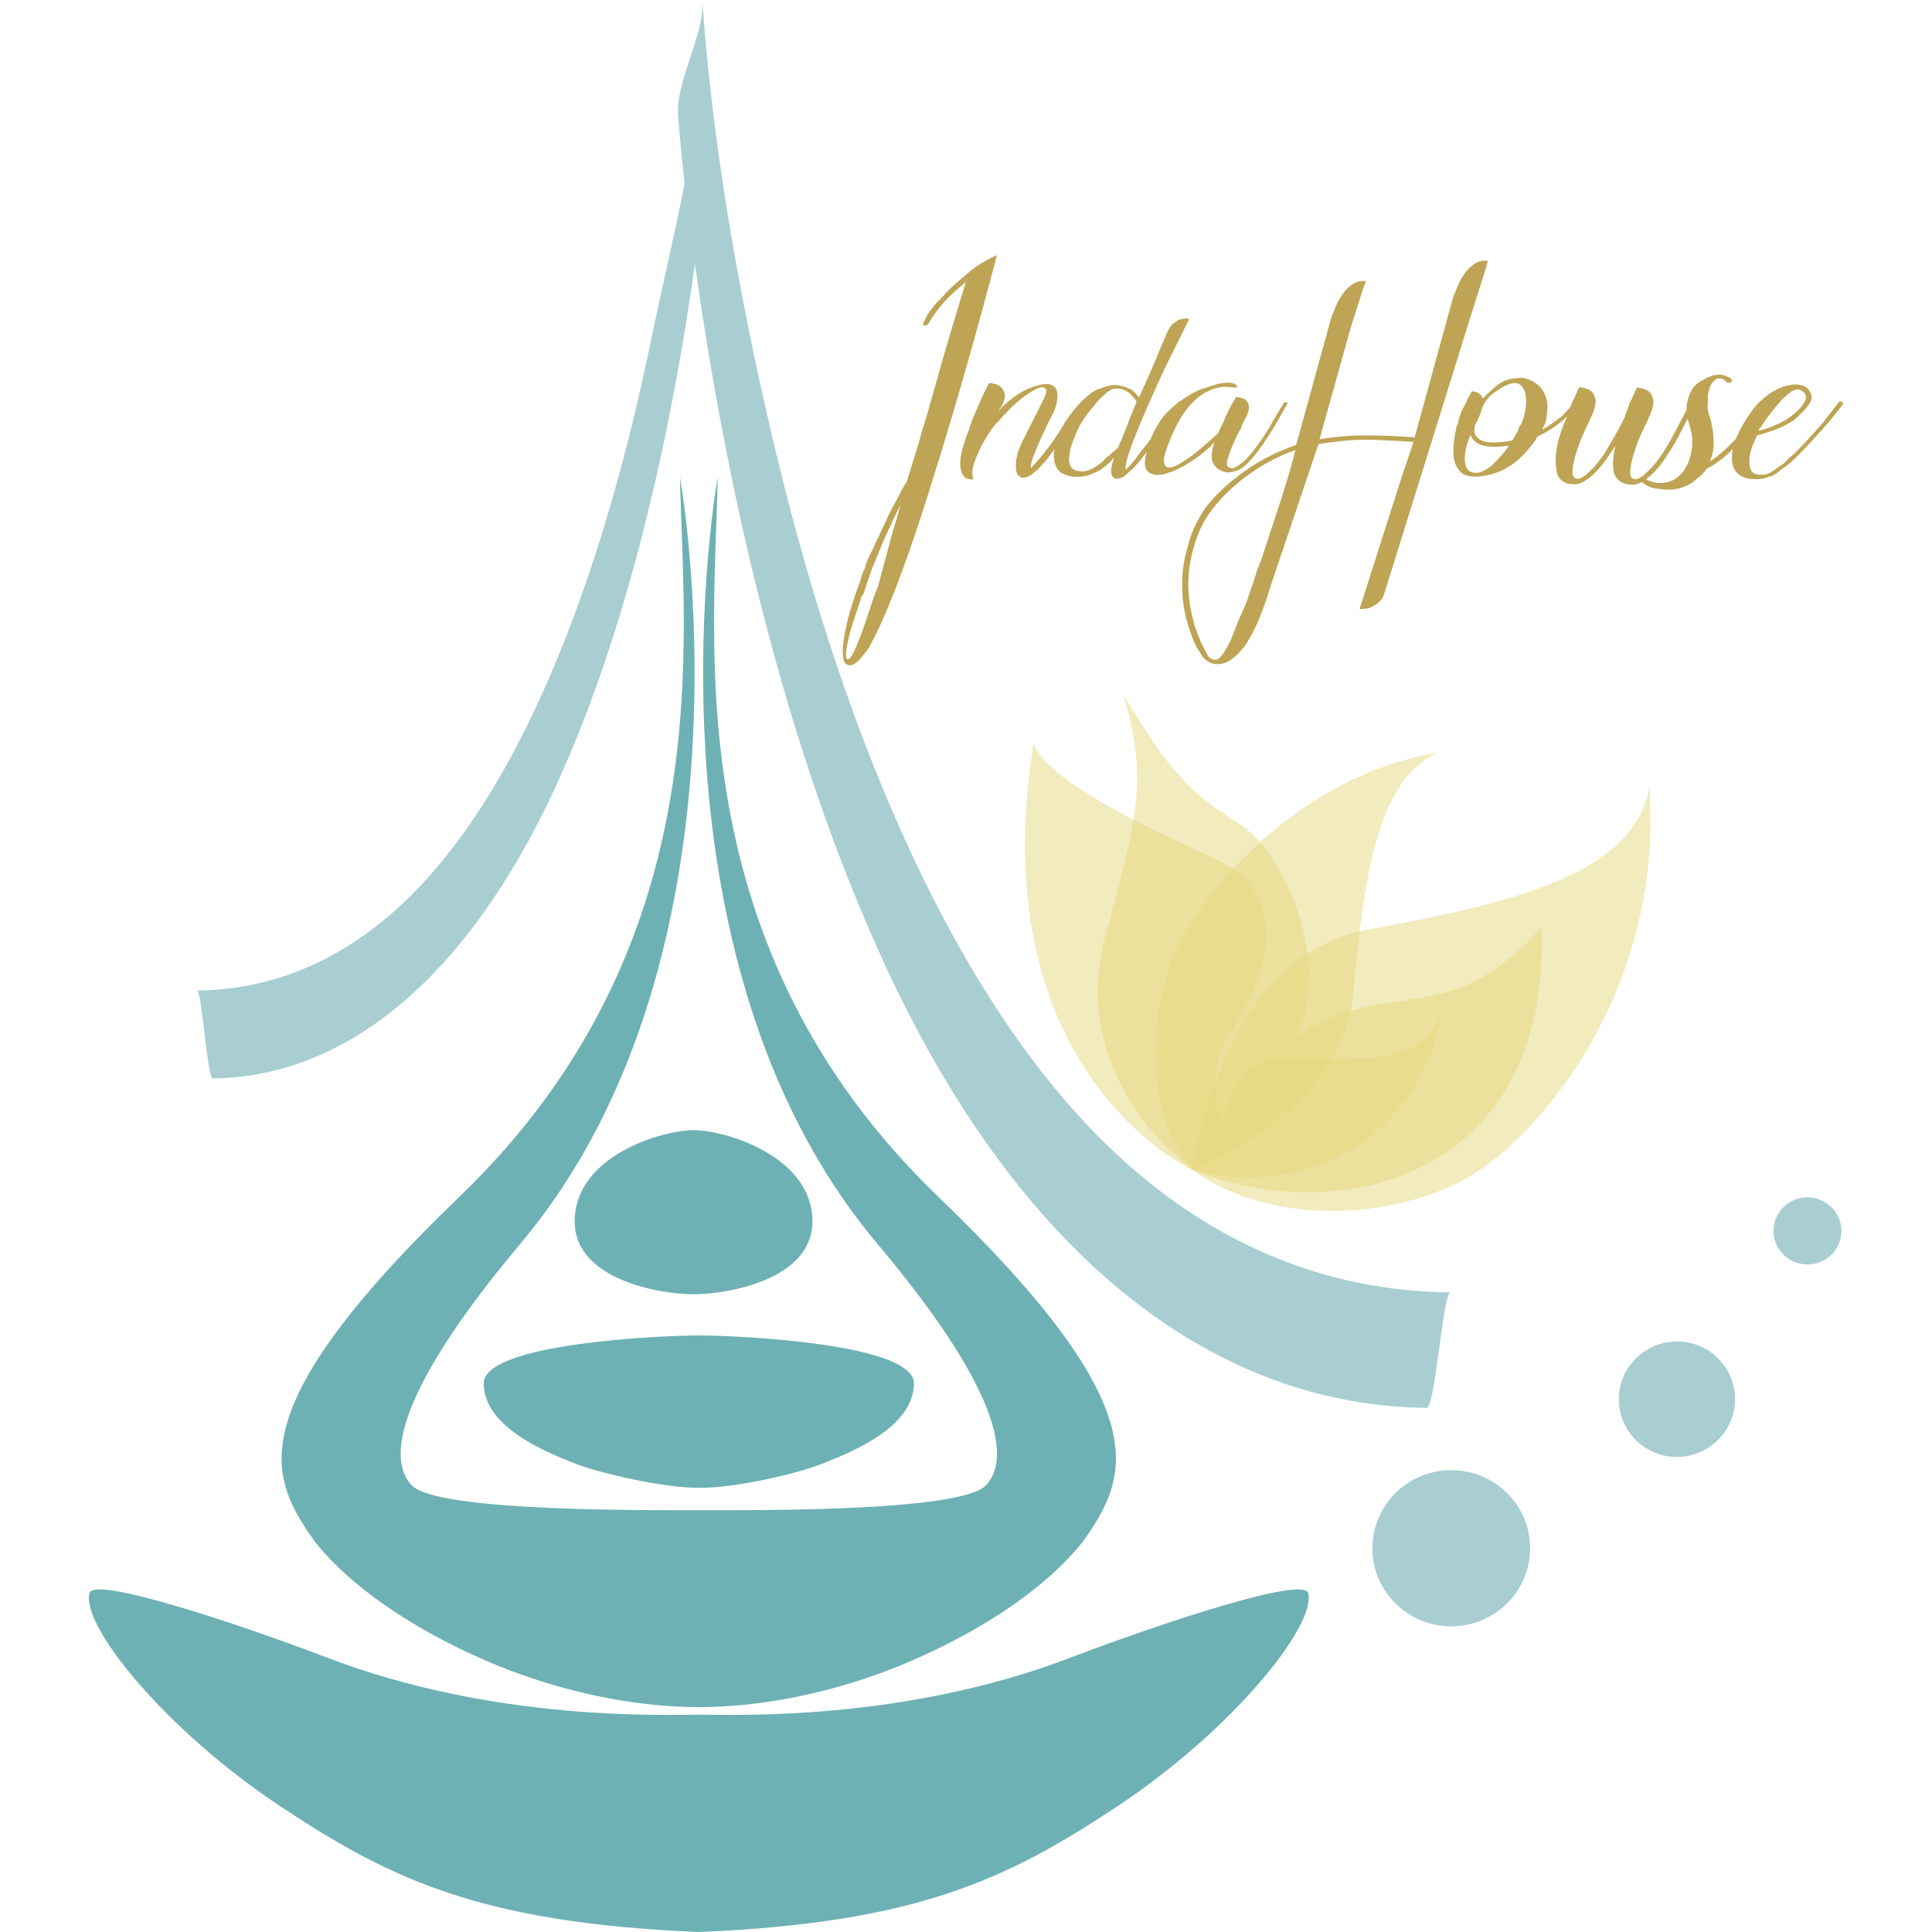
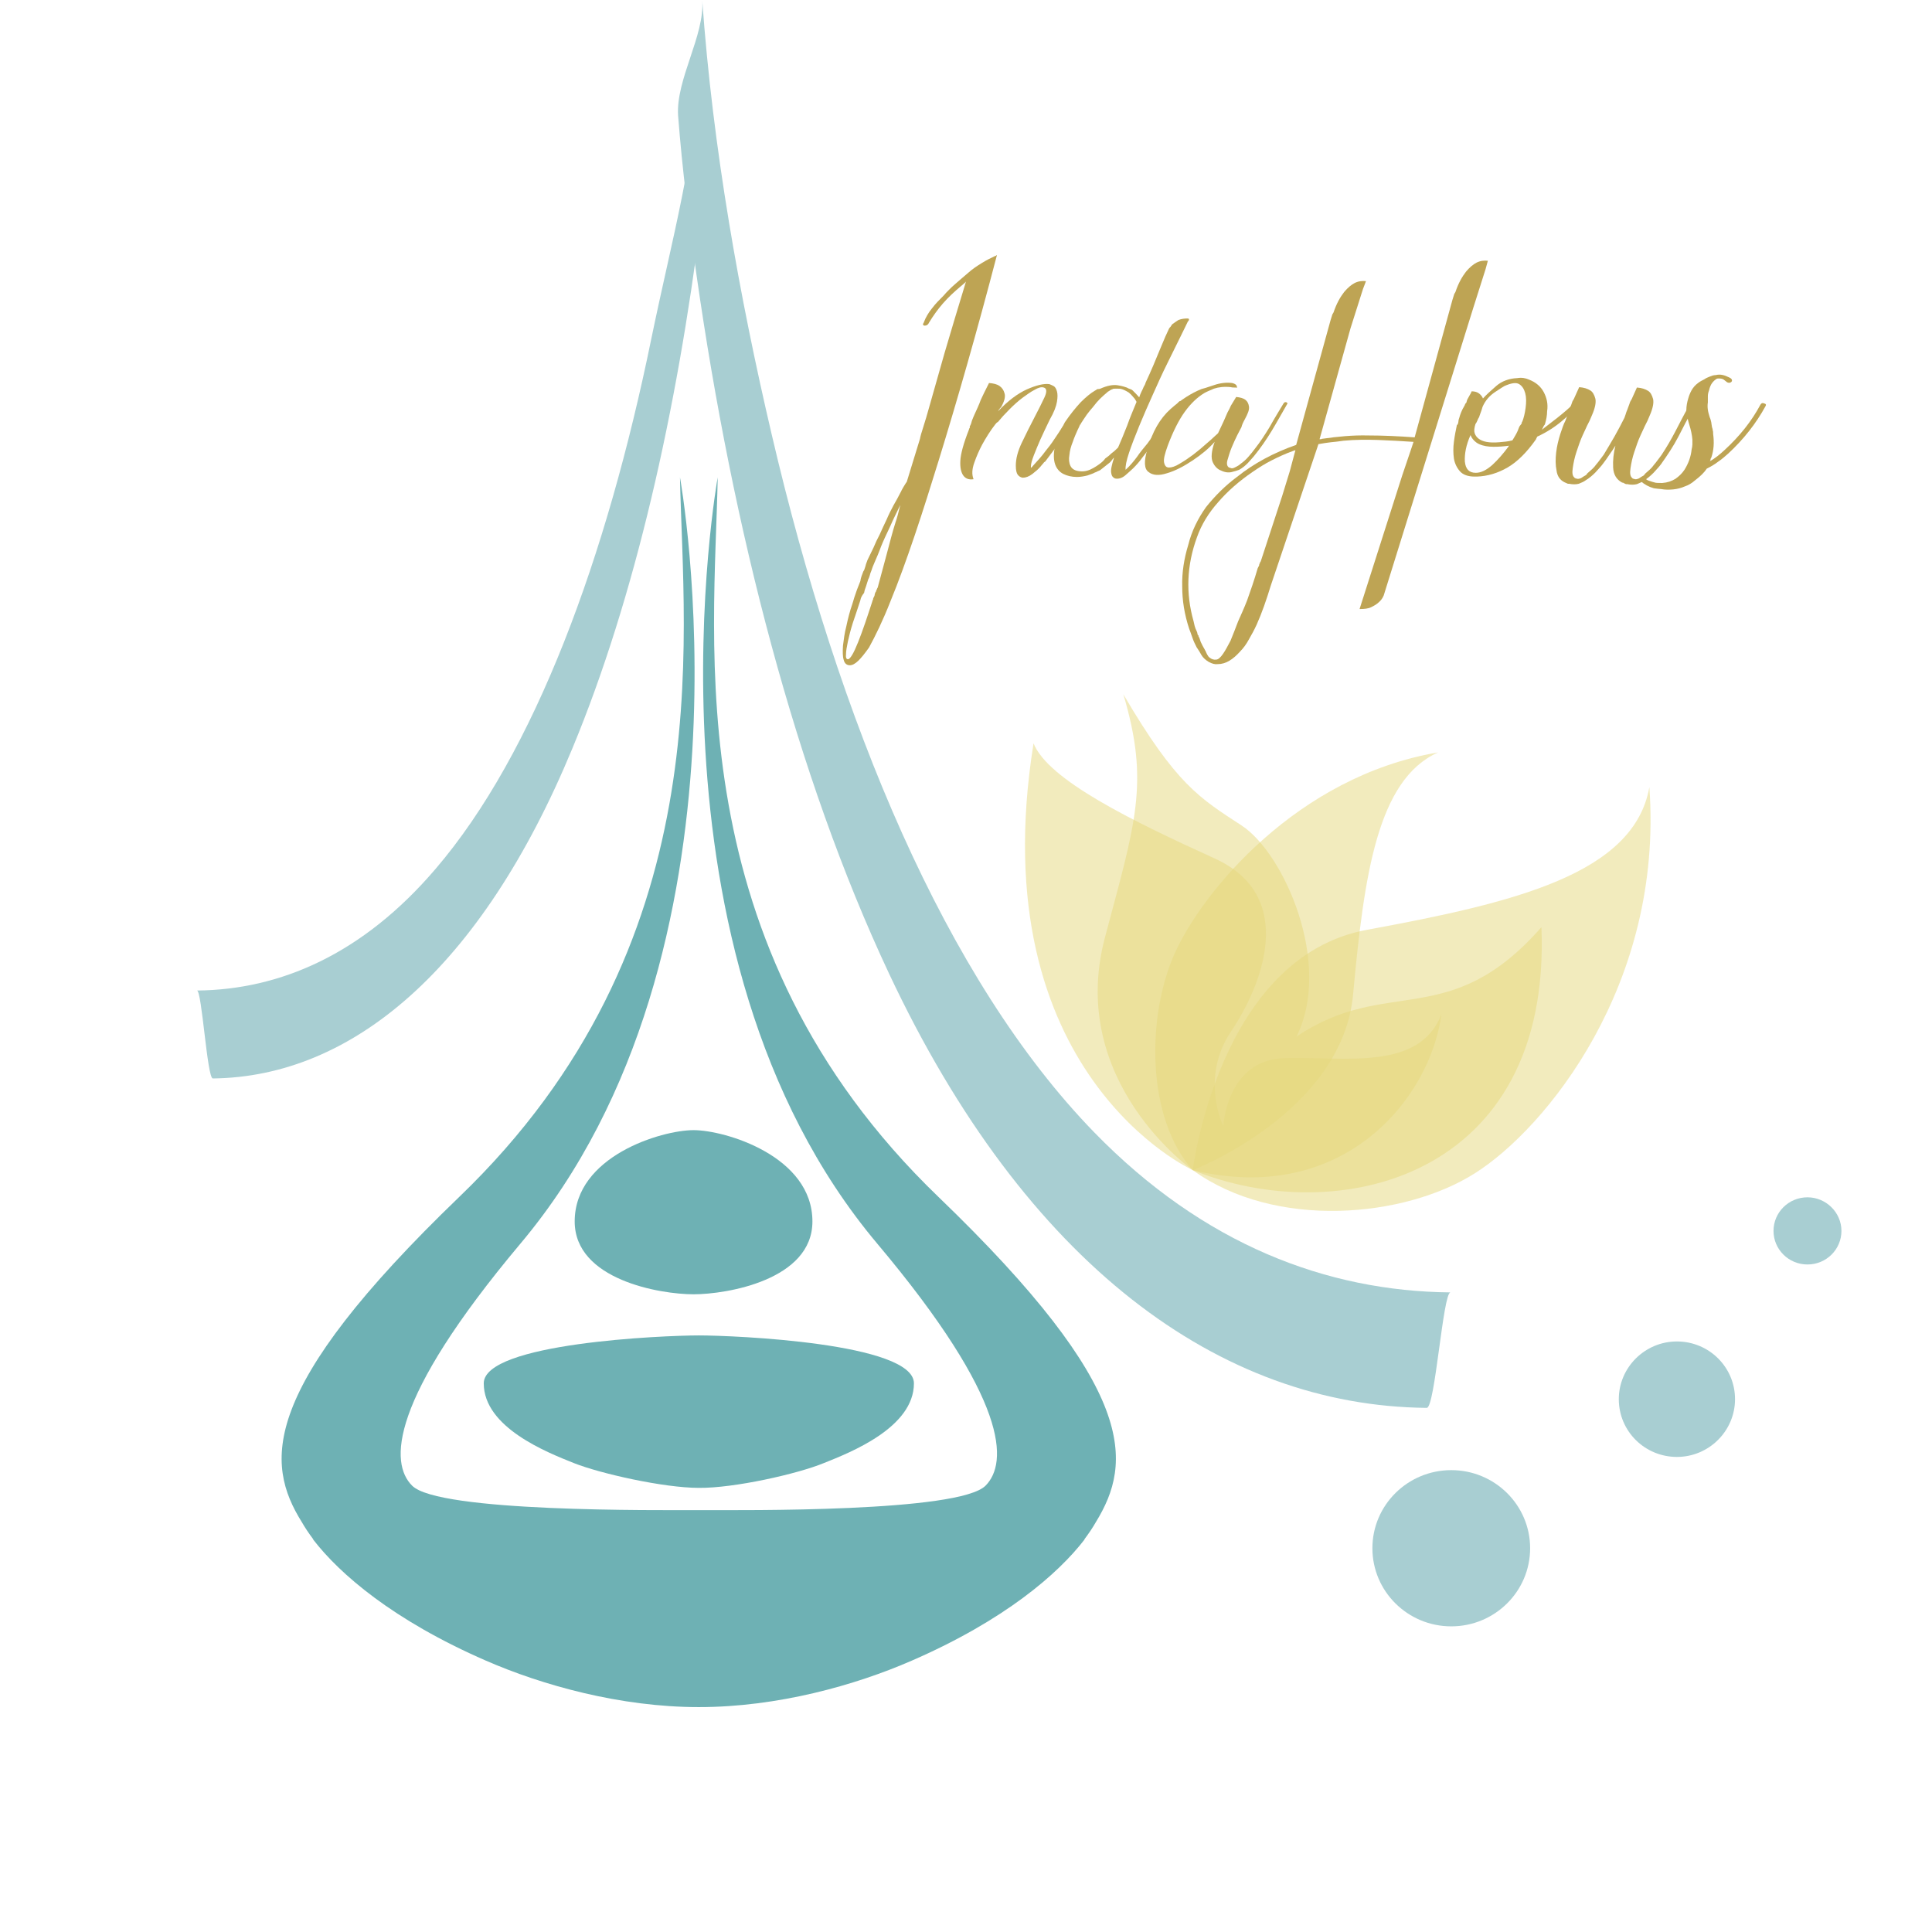
<svg xmlns="http://www.w3.org/2000/svg" version="1.1" id="Capa_1" x="0px" y="0px" viewBox="0 0 512 512" style="enable-background:new 0 0 512 512;" xml:space="preserve">
  <style type="text/css">
	.st0{fill:#A8CED2;}
	.st1{fill:#6EB1B4;}
	.st2{opacity:0.5;fill:#E6D97C;}
	.st3{opacity:0.87;}
	.st4{fill:#B4973B;}
</style>
  <g>
    <g>
      <g>
        <path class="st0" d="M186.1,12.3c-1.9,29.9-7.8,49.9-13.5,77.5c-11.8,57.7-30.8,109.7-57.2,140.5c-19.3,22.6-41.2,32-63.2,32.2     c1.3,0,2.7,23.3,4.2,23.3c36.7-0.4,71-28.8,95.3-87.5c16.6-40,27.7-89.5,34.1-140.5c1.3-10.6,1.4-21.4,2.1-32.2     c0.5-7.3-2.3-8.7-1.9-15.8V12.3z" />
        <path class="st0" d="M186.1,0c2.8,39.4,9.9,78.8,18.4,115.1c17.7,75.9,46,144.4,85.5,185c28.9,29.7,61.6,42.1,94.4,42.4     c-2,0-4.1,30.7-6.3,30.6c-54.8-0.5-106.2-37.9-142.5-115.1c-24.7-52.6-41.4-117.8-51-185c-2-13.9-3.8-28.1-4.9-42.4     C179.1,21,186.8,9.4,186.1,0L186.1,0z" />
      </g>
      <g>
        <path class="st1" d="M183.8,299.5c-8.5,0-31.5,6.9-31.5,24.2c0,15.5,22.7,19.3,31.5,19.3c8.8,0,31.5-3.8,31.5-19.3     C215.3,306.4,192.2,299.5,183.8,299.5z" />
        <path class="st1" d="M185.2,394.3c-9.3,0-26.2-3.8-33.2-6.6c-7-2.8-23.8-9.4-23.8-21.1c0-10.7,47.7-12.7,57-12.7v0     c9.3,0,57,2,57,12.7c0,11.7-16.8,18.3-23.8,21.1C211.4,390.6,194.5,394.4,185.2,394.3L185.2,394.3z" />
-         <path class="st1" d="M185.2,512c-57.8-2.4-81.8-14-110.9-33.3c-30.7-20.4-52.8-47.9-50.6-56.5c1.1-4.6,38.9,7.9,63.3,17.2     c44.3,16.9,89,15,98.2,15c9.3,0,53.9,1.9,98.2-15c24.4-9.3,62.2-21.8,63.3-17.2c2.1,8.6-20,36.2-50.6,56.5     C267,498,243,509.6,185.2,512z" />
        <path class="st1" d="M185.2,452.4L185.2,452.4c-20.8,0-41.5-5.8-56.4-12.3c-24.6-10.7-38.8-23-45.8-32.1l0,0c0,0,0,0,0-0.1     c-1.2-1.6-2.2-3.1-3-4.5c-9.8-15.7-11.4-35.1,41.7-86.2c69.5-66.8,59.4-146.7,58.5-190.7c0,0,22.8,125.7-42.3,203.1     c-35,41.7-34.6,58.2-28.7,64.1c6.9,7.1,65,6.5,76.5,6.5c11.5,0,68.5,0.6,75.5-6.5c5.9-6,6.3-22.5-28.7-64.1     c-65.1-77.4-42.3-203.1-42.3-203.1c-0.8,43.9-11,123.8,58.5,190.7c53.1,51.1,51.4,70.4,41.7,86.2c-0.8,1.4-1.8,2.9-3,4.5     c0,0,0,0,0,0.1h0c-7,9.1-21.2,21.4-45.8,32.1C226.7,446.6,206.1,452.4,185.2,452.4L185.2,452.4z" />
      </g>
      <g id="Element_36_">
        <g id="flower_36_">
          <g>
            <path class="st2" d="M316.1,310.1c0,0-33.4-23.4-23.3-61.6c8.1-30.5,11.9-40.9,4.9-64.5c14,23.9,20.2,27.5,31.4,34.8       c11.2,7.4,24.1,36.5,14.5,55.9c24-16.2,40.5-1.2,64.9-29C411.2,312.3,354.5,325.7,316.1,310.1z" />
            <path class="st2" d="M316.1,310.1c0,0,39.7-15.3,42.5-46.7c2.9-31.4,6.4-56.8,22.5-64c-37.3,6.3-62.6,37-69.9,53.5       C303.9,269.4,303.7,296.2,316.1,310.1z" />
            <path class="st2" d="M316.1,310.1c0,0-56.3-25.4-42.2-113.1c3.9,9.7,26,20.5,48,30.5c22,10,12.6,33.6,4.3,45.9       c-8.3,12.4-2,25.1-2,25.1s0.8-17.8,16.5-18.1c15.7-0.4,35.4,3.5,41.3-11.6C379,291.2,355.9,319.7,316.1,310.1z" />
          </g>
          <path class="st2" d="M316.1,310.1c0,0,6.9-56.5,46.2-63.7c39.2-7.2,70.7-14.8,74.8-37.8c3.8,52.3-27.5,90.5-46.2,102.3      C372.2,322.8,337.9,325.9,316.1,310.1z" />
        </g>
      </g>
      <g>
        <ellipse class="st0" cx="384.6" cy="410.3" rx="20.9" ry="20.7" />
        <path class="st0" d="M459.8,370.8c0,8.4-6.9,15.3-15.4,15.3s-15.4-6.8-15.4-15.3c0-8.4,6.9-15.3,15.4-15.3     S459.8,362.3,459.8,370.8z" />
        <path class="st0" d="M488,326.2c0,4.9-4,8.9-9,8.9c-5,0-9-4-9-8.9c0-4.9,4-8.9,9-8.9C483.9,317.3,488,321.3,488,326.2z" />
      </g>
    </g>
    <g>
      <g class="st3">
        <path class="st4" d="M286.3,107c0.2-0.3,0.5-0.4,0.9-0.2c0.4,0.2,0.5,0.5,0.3,0.8c-0.8,1.3-1.7,2.5-2.6,3.7     c-0.9,1.2-1.8,2.4-2.6,3.7c-0.8,1.3-1.7,2.5-2.6,3.7c-0.9,1.2-1.8,2.4-2.7,3.6l-0.3,0.2c-0.2,0.3-0.4,0.5-0.5,0.6     c-0.2,0.2-0.3,0.4-0.5,0.6c-0.5,0.6-1.2,1.2-2.1,1.9c-0.9,0.7-1.8,1-2.6,1c-0.5-0.1-0.9-0.3-1.3-0.8c-0.3-0.4-0.5-1.2-0.5-2.4     c0-1.8,0.5-3.8,1.6-6.1c1.1-2.3,2.2-4.5,3.3-6.6c1.1-2.1,2-3.9,2.7-5.4c0.7-1.5,0.6-2.4-0.2-2.6c-0.6-0.2-1.4,0-2.4,0.6     c-1,0.5-2.1,1.3-3.2,2.1c-1.2,0.9-2.3,1.9-3.5,3.1c-1.2,1.2-2.2,2.3-3.1,3.4c-0.1,0-0.2,0-0.2,0.1c-0.1,0.1-0.2,0.1-0.2,0.2     c0,0-0.1,0.1-0.2,0.2c-1.4,1.8-2.5,3.6-3.5,5.4c-0.8,1.5-1.5,3.1-2.1,4.8c-0.6,1.7-0.7,3.1-0.2,4.4c-1.3,0.2-2.2-0.2-2.8-1.1     c-0.5-0.8-0.8-2-0.7-3.8c0.1-1.8,0.8-4.5,2.3-8.3c0-0.2,0.1-0.3,0.2-0.4v-0.4c0.2-0.3,0.3-0.6,0.4-0.9c0.1-0.3,0.1-0.5,0.2-0.7     c0.5-1.3,1-2.3,1.4-3.2c0.4-0.9,0.7-1.6,0.9-2.2c0.4-0.8,0.7-1.5,0.9-1.9l1.3-2.6c1.2,0.1,2.1,0.3,2.8,0.8     c0.6,0.4,1.1,1.1,1.3,1.9c0.3,0.9,0,2.1-0.9,3.7c-0.1,0.1-0.2,0.2-0.2,0.2c-0.1,0.1-0.2,0.2-0.2,0.3c-0.1,0.1-0.2,0.2-0.2,0.2     c0,0.1-0.1,0.2-0.2,0.4c2.6-2.8,5.2-4.7,7.6-5.8c2.5-1.1,4.5-1.6,6-1.4c0.3,0.1,0.7,0.3,1.1,0.5c0.4,0.2,0.7,0.7,0.9,1.4     c0.2,0.7,0.2,1.6,0,2.8c-0.2,1.2-0.8,2.8-1.9,4.7c-0.9,1.9-1.8,3.7-2.5,5.3c-0.6,1.4-1.2,2.8-1.7,4.1c-0.5,1.3-0.8,2.3-0.8,3v0.4     c0.2-0.2,0.4-0.3,0.5-0.5c0.6-0.7,1.2-1.3,1.8-2c0.6-0.7,1.1-1.3,1.6-2c0.8-1,1.6-2,2.3-3.1c0.7-1,1.4-2.1,2.1-3.2     C283.5,111,284.9,109,286.3,107z" />
        <path class="st4" d="M314.7,84.4c0.4,0,0.5,0.2,0.3,0.6l-0.2,0.2c-0.4,0.8-1.1,2.3-2.1,4.3c-1,2-2.1,4.3-3.4,6.9     c-1.3,2.6-2.5,5.3-3.8,8.2c-1.3,2.9-2.5,5.6-3.6,8.3c-1.1,2.7-2,5-2.7,7.1c-0.7,2.1-1,3.6-0.9,4.5c1.2-1.1,2.1-2.2,3-3.4     c0.8-1.2,1.8-2.4,2.8-3.6c1.4-1.9,2.7-3.8,4-5.5c1.3-1.8,2.7-3.5,4.2-5.4c0.2-0.3,0.5-0.4,0.9-0.2c0.4,0.2,0.4,0.4,0.2,0.8     c-1.5,1.9-2.9,3.8-4.3,5.6c-1.4,1.8-2.8,3.6-4.2,5.6c-0.7,1-1.5,2-2.2,2.9c-0.7,1-1.5,1.9-2.4,2.8c-0.4,0.4-1.1,1-2,1.8     c-0.9,0.8-1.9,1.1-2.8,0.9c-0.5-0.2-0.9-0.6-1-1.4c-0.2-0.8,0.1-2.1,0.7-4v-0.1c-0.2,0.2-0.4,0.4-0.5,0.6     c-0.2,0.2-0.3,0.4-0.5,0.6l-2.4,1.9c-0.2,0.2-0.4,0.3-0.7,0.4c-0.3,0.1-0.5,0.3-0.9,0.4c-0.5,0.3-1.2,0.5-2,0.8     c-0.8,0.2-1.8,0.4-2.8,0.4c-1.4,0-2.6-0.3-3.6-0.8c-1-0.5-1.8-1.4-2.2-2.6c-0.4-1.2-0.4-2.7-0.1-4.5c0.4-1.8,1.3-4,2.7-6.6     c1.5-2.2,2.9-3.9,4.2-5.3c1.3-1.3,2.6-2.4,3.8-3.1l0.2-0.1c0.2-0.2,0.4-0.3,0.6-0.3c0.2,0,0.4,0,0.6-0.1c1.8-0.8,3.3-1.1,4.6-0.9     c1.3,0.2,2.1,0.5,2.4,0.6c0.3,0.2,0.6,0.3,0.9,0.4c0.3,0.1,0.5,0.2,0.7,0.4c0.6,0.6,1.2,1.2,1.7,1.8c0.2-0.6,0.4-1.1,0.6-1.5     c0.2-0.4,0.4-0.8,0.6-1.3c0.2-0.3,0.4-0.7,0.5-1.1c1.5-3.2,2.7-6.1,3.8-8.8c1.1-2.7,1.9-4.5,2.4-5.5c0.1-0.2,0.2-0.3,0.3-0.4     c0.1-0.1,0.2-0.2,0.3-0.4c0.1-0.2,0.2-0.3,0.3-0.4c0.4-0.3,1-0.7,1.6-1.1C313.1,84.5,313.9,84.4,314.7,84.4z M296.3,118.6     c0.7-1.6,1.5-3.5,2.4-5.8c0.8-2.3,1.7-4.3,2.5-6.3c-0.2-0.4-0.5-0.9-0.9-1.3c-0.4-0.5-0.8-0.9-1.2-1.2c-0.8-0.5-1.5-0.8-1.9-0.9     c-0.3-0.1-0.7-0.1-1.3-0.1h-0.2c-0.4,0-0.7,0-0.8,0.1l-0.5,0.2l-0.3,0.2c-0.1,0.1-0.2,0.1-0.3,0.2c-0.1,0-0.2,0.1-0.3,0.2     c-0.7,0.6-1.4,1.2-2,1.8c-0.6,0.6-1.2,1.3-1.8,2.1c-0.6,0.7-1.2,1.4-1.7,2.1c-0.5,0.7-1,1.5-1.6,2.4v0.1c0,0.1,0,0.1-0.1,0.1     c-0.1,0-0.1,0-0.1,0.1c-0.2,0.5-0.4,0.9-0.6,1.3c-0.4,0.9-0.9,2-1.3,3.2c-0.5,1.2-0.8,2.4-0.9,3.5c-0.2,1.1-0.1,2.1,0.3,2.9     c0.4,0.8,1.2,1.3,2.6,1.4c1.2,0.1,2.3-0.2,3.5-0.9c1.2-0.7,2-1.3,2.5-1.8c0.2-0.2,0.4-0.4,0.6-0.7c0.6-0.4,1.2-0.9,1.7-1.4     C295.3,119.6,295.8,119.1,296.3,118.6z" />
        <path class="st4" d="M340.1,107c0.2-0.4,0.5-0.5,0.8-0.4c0.3,0.2,0.4,0.3,0.2,0.5c-1.4,2.4-2.7,4.8-4.1,7.1     c-1.4,2.3-2.9,4.5-4.7,6.7c-0.4,0.5-1,1.1-1.6,1.8c-0.7,0.7-1.4,1.3-2.3,1.8c-0.5,0.2-1.2,0.4-2,0.6c-0.8,0.2-1.8,0.1-2.8-0.4     c-0.9-0.3-1.7-1.1-2.2-2.2c-0.5-1.1-0.4-2.9,0.5-5.4c-1.5,1.7-3.4,3.3-5.8,4.9c-2.4,1.6-4.7,2.8-6.8,3.4     c-2.1,0.7-3.8,0.6-4.9-0.3c-1.2-0.8-1.3-2.9-0.3-6.1c1.3-4.6,3.3-8.1,6.1-10.6c2.8-2.5,5.5-4.2,8.2-5.3c0.4-0.1,1.5-0.4,3.2-1     c1.7-0.6,3.4-0.8,4.9-0.6c0.9,0.2,1.4,0.6,1.3,1.3c-0.1-0.1-0.3-0.1-0.5-0.1c-0.4,0-0.8,0-1.1-0.1c-1.8-0.2-3.3,0-4.5,0.4     c-1.2,0.5-2.1,0.9-2.6,1.2c-1.8,1.1-3.5,2.7-5.1,4.9c-1.6,2.2-3.1,5.2-4.5,8.9c-0.8,2.2-1.2,3.7-1,4.6c0.2,0.9,0.6,1.3,1.3,1.3     c0.7,0,1.7-0.3,2.8-1c1.2-0.7,2.4-1.5,3.6-2.4c1.3-1,2.5-2,3.6-3c1.2-1,2.1-1.9,3-2.7c0.6-1.3,1.1-2.3,1.5-3.2     c0.4-0.9,0.7-1.6,1-2.3c0.4-0.7,0.7-1.3,0.9-1.8l1.4-2.3c1,0.1,1.9,0.3,2.5,0.8c0.5,0.4,0.8,1,0.9,1.8c0.1,0.8-0.3,1.8-1.1,3.3     c-0.5,0.9-0.8,1.6-0.9,2.1c-0.2,0.4-0.6,1.1-1.1,2.1c-0.5,1-1,2.1-1.5,3.3c-0.5,1.2-0.8,2.3-1.1,3.3c-0.3,1-0.1,1.7,0.4,2h0.2     v0.1h0.2c0.3,0.2,0.7,0.1,1.1-0.1c0.4-0.2,0.8-0.4,1.1-0.6l0.5-0.4c0.7-0.5,1.4-1.1,2-1.8c0.6-0.7,1.2-1.4,1.7-2.1     c1.5-1.9,2.8-3.9,4-5.9C337.6,111.1,338.9,109,340.1,107z" />
      </g>
      <g class="st3">
        <path class="st4" d="M225.2,176.3c-0.8,0-1.4-0.5-1.6-1.4c-0.3-0.9-0.3-2.2-0.2-3.8c0.2-1.6,0.4-3.3,0.9-5.2     c0.4-1.9,0.9-3.9,1.6-5.9c0.3-1.1,0.7-2.3,1.2-3.7c0.5-1.3,0.8-2.1,0.9-2.3c0.1-0.8,0.4-1.6,0.8-2.6l0.2-0.3     c0.2-0.6,0.4-1.1,0.5-1.6c0.2-0.5,0.3-0.8,0.4-1.1c0.5-1,1-2.1,1.6-3.3c0.5-1.2,1-2.3,1.6-3.4c0.6-1.4,1.3-2.8,1.9-4.1     c0.5-1.2,1.1-2.4,1.8-3.7c0.7-1.2,1.3-2.3,1.8-3.3c0.2-0.3,0.3-0.6,0.3-0.6c0.2-0.4,0.5-0.9,0.8-1.4c0.3-0.5,0.5-0.8,0.6-0.9     l3.5-11.4c0.1-0.6,0.4-1.7,0.9-3.2c0.5-1.5,1-3.3,1.6-5.4c0.6-2.1,1.2-4.3,1.9-6.7c0.7-2.4,1.4-4.9,2.1-7.4     c1.7-5.8,3.6-12.1,5.7-19c-0.2,0.3-0.6,0.6-1.3,1.2c-1.8,1.5-3.4,3-4.8,4.6c-1.4,1.6-2.6,3.3-3.7,5.1c-0.2,0.5-0.6,0.8-1.1,0.8     c-0.3,0-0.5-0.1-0.5-0.4c0-0.1,0.1-0.2,0.2-0.4c0.5-1.4,1.3-2.7,2.2-3.8c0.9-1.2,2-2.3,3.1-3.4c0.4-0.5,0.9-1,1.4-1.5     c0.5-0.5,1-1,1.6-1.5c1.3-1.1,2.5-2.2,3.6-3.1c1-0.9,2.2-1.7,3.5-2.5c1.3-0.8,2.5-1.4,3.6-1.9c0.1,0,0.2,0,0.2-0.1     c0,0,0.1-0.1,0.2-0.1c-5.3,20.3-10.5,38.4-15.4,54.3c-2.1,6.8-4.2,13.5-6.4,20c-2.2,6.5-4.3,12.3-6.4,17.4c-2,5.1-4,9.2-5.7,12.3     C228.1,174.7,226.6,176.3,225.2,176.3z M228,159.1c-0.7,2.2-1.4,4.2-2,6c-0.6,1.9-1,3.5-1.3,4.9s-0.5,2.6-0.5,3.4     c-0.1,0.9,0.1,1.3,0.5,1.3c0.6,0,1.5-1.5,2.7-4.5c1.2-3,2.4-6.6,3.8-10.9v-0.1c0.1-0.2,0.2-0.3,0.2-0.5c0-0.2,0.1-0.3,0.2-0.5     c0.1-0.2,0.2-0.4,0.2-0.6c0-0.2,0.1-0.4,0.2-0.6c0-0.1,0-0.1,0.1-0.2c0.1,0,0.1-0.1,0.1-0.3c0.1-0.2,0.2-0.3,0.2-0.4     c0-0.1,0.1-0.2,0.2-0.4c0.8-2.9,1.6-5.9,2.4-8.9c0.8-3,1.5-5.8,2.3-8.3c0.4-1.1,0.8-2.7,1.3-4.7c-0.8,1.7-1.8,3.6-2.7,5.7     c-1,2.1-1.8,3.8-2.4,5.3c-0.3,0.8-0.6,1.6-0.9,2.3c-0.3,0.7-0.6,1.4-0.9,2.1c-0.3,0.7-0.6,1.4-0.8,2.1c-0.2,0.4-0.3,0.8-0.4,1.2     c-0.1,0.3-0.2,0.7-0.4,1c-0.2,0.7-0.4,1.3-0.6,1.9c-0.2,0.5-0.4,1.1-0.5,1.7C228.3,158,228.1,158.5,228,159.1z" />
      </g>
      <g class="st3">
        <path class="st4" d="M393.7,71.3l-3.3,10.4l-23.7,76.1c-0.3,0.7-0.7,1.3-1.3,1.8c-0.5,0.5-1.2,0.9-2,1.3     c-0.8,0.4-1.8,0.5-3.1,0.5l11.3-35.4l2.2-6.5l0.8-2.4c-3.1-0.2-6.3-0.4-9.3-0.5c-3.1-0.1-6.2-0.1-9.3,0.2     c-1.2,0.2-2.3,0.3-3.3,0.4c-1,0.1-2.1,0.3-3.3,0.5l-12.6,37.4c-1.2,3.9-2.4,7.4-3.8,10.5c-0.6,1.3-1.3,2.6-2,3.8     c-0.7,1.3-1.5,2.4-2.4,3.3c-0.9,1-1.8,1.8-2.8,2.4c-1,0.6-2,0.9-3.1,0.9c-0.7,0.1-1.5-0.1-2.4-0.6c-0.8-0.5-1.5-1.1-1.9-1.8     c-0.4-0.7-0.8-1.4-1.3-2.1c-0.4-0.8-0.8-1.6-1.1-2.5c-0.3-0.9-0.6-1.7-0.9-2.5c-1.2-3.7-1.8-7.3-1.8-11.1     c-0.1-3.7,0.5-7.4,1.6-11c0.9-3.6,2.5-6.9,4.7-10c2.4-3,5.1-5.7,8.2-8c4.5-3.6,9.7-6.4,15.7-8.5l9.1-33l0.5-1.6l0.3-0.5     c0.8-2.4,1.8-4.1,2.8-5.4c1-1.2,2-2,2.8-2.4c1-0.5,2-0.6,3-0.5l-0.8,2.1L357.9,87l-8.2,29.4c0.3,0,0.5,0,0.6-0.1     c4.1-0.6,8.2-1,12.2-0.9c4.1,0,8.2,0.2,12.4,0.5l10-36.4l0.5-1.6l0.3-0.5c0.8-2.4,1.8-4.1,2.8-5.4c1-1.2,2-2,2.8-2.4     c1-0.5,2-0.6,3-0.5L393.7,71.3z M343.3,119.3l-0.6,0.2c-2,0.7-3.9,1.6-5.7,2.5c-1.8,0.9-3.5,2-5.1,3.1c-3.5,2.4-6.5,5-9,7.9     c-2.6,2.9-4.5,6-5.7,9.4c-2.7,7.4-3,14.8-0.9,22.2c0.1,0.4,0.2,0.8,0.3,1.3c0.1,0.4,0.3,0.9,0.5,1.3c0.1,0.2,0.2,0.4,0.2,0.6     c0.1,0.2,0.1,0.3,0.1,0.5c0.1,0,0.2,0,0.2,0.1v0.2c0.2,0.3,0.4,0.8,0.6,1.5c0.3,0.7,0.7,1.4,1.1,2.1c0,0.1,0,0.1,0.1,0.2     c0.1,0,0.1,0.1,0.1,0.2c0.2,0.5,0.4,0.8,0.5,1c0.1,0.2,0.3,0.5,0.6,0.7c0.5,0.4,1.1,0.6,1.7,0.5c0.5,0,1.1-0.5,1.8-1.5     c0.7-1,1.3-2.2,2-3.5c0.6-1.5,1.3-3.2,2-5.1c0.4-0.9,0.8-1.8,1.2-2.7c0.4-0.9,0.8-1.9,1.2-2.9c0.9-2.5,1.9-5.4,2.8-8.5l0.2-0.4     c0.1-0.2,0.2-0.3,0.2-0.5c0-0.2,0.1-0.3,0.2-0.5c0-0.2,0.1-0.3,0.2-0.4l5.7-17.4l2-6.5L343.3,119.3z" />
      </g>
      <g class="st3">
-         <path class="st4" d="M417.8,106c0.3-0.3,0.7-0.3,1-0.1c0.4,0.2,0.4,0.4,0.2,0.7c-1.5,1.8-3.2,3.4-5.1,5c-1.9,1.6-4.1,3-6.5,4.1     c-0.1,0.2-0.2,0.3-0.2,0.4c-0.1,0.1-0.1,0.3-0.2,0.4c-2.4,3.4-4.9,5.9-7.5,7.4c-2.6,1.5-5.3,2.3-8.1,2.4H391h-0.2     c-1.8,0-3.1-0.5-3.9-1.4c-0.8-0.9-1.4-2.1-1.6-3.4c-0.2-1.4-0.2-2.9,0-4.4c0.2-1.6,0.5-3.1,0.8-4.5l0.2-0.1     c0.1-0.3,0.2-0.6,0.2-0.9c0-0.2,0.1-0.5,0.2-0.8c0.3-1.1,0.7-2.1,1.3-3.1c0.1-0.2,0.2-0.3,0.2-0.4c0-0.1,0.1-0.2,0.2-0.4l0.2-0.2     c0.1-0.4,0.2-0.8,0.4-1.1c0.2-0.3,0.3-0.6,0.5-0.9c0.2-0.3,0.4-0.7,0.5-1c0.8,0,1.5,0.2,2,0.6c0.5,0.4,0.8,0.8,1,1.3     c0.8-0.9,2-2,3.5-3.3c1.5-1.3,3.4-2,5.6-2.1c1.2-0.2,2.2,0,3.1,0.4c1.8,0.7,3.1,1.8,3.9,3.3c0.8,1.5,1.2,3.2,0.9,5.1     c0,1-0.2,2.2-0.6,3.5c-0.2,0.2-0.3,0.4-0.4,0.6c-0.1,0.2-0.2,0.5-0.4,0.8c2-1.1,3.7-2.3,5.3-3.6     C415.2,108.9,416.6,107.5,417.8,106z M399.8,118.3c0-0.2,0.1-0.2,0.2-0.2c-1.4,0.2-2.7,0.3-4.2,0.3c-1.4,0-2.7-0.2-3.8-0.7     c-0.5-0.2-1-0.6-1.4-1c-0.4-0.4-0.7-0.9-0.9-1.4c-1.2,2.7-1.6,5-1.5,7c0.2,2,1.1,3,2.9,3c1.4,0,2.8-0.7,4.4-2.1     C397,121.8,398.4,120.2,399.8,118.3z M403.4,111.8c0.4-1,0.7-2.2,0.9-3.7c0.2-1.5,0.2-2.8-0.1-3.9c-0.3-1.1-0.8-1.9-1.6-2.4     c-0.8-0.5-2.1-0.3-3.9,0.5c-0.2,0.1-1,0.6-2.5,1.6c-1.5,1-2.6,2.3-3.3,3.9c-0.2,0.7-0.4,1.3-0.6,1.8c-0.2,0.5-0.3,0.9-0.3,0.9     c-0.2,0.3-0.4,0.7-0.5,1c-0.1,0.3-0.3,0.6-0.5,0.9c-0.3,1-0.4,1.8-0.2,2.4c0.4,1.2,1.5,2,3.1,2.3c1,0.2,2.2,0.2,3.4,0.1     c1.2-0.1,2.4-0.2,3.5-0.5c0.8-1.3,1.4-2.3,1.7-3.3c0.1-0.2,0.2-0.5,0.4-0.7c0.2-0.2,0.3-0.4,0.4-0.6V111.8z" />
+         <path class="st4" d="M417.8,106c0.3-0.3,0.7-0.3,1-0.1c0.4,0.2,0.4,0.4,0.2,0.7c-1.5,1.8-3.2,3.4-5.1,5c-1.9,1.6-4.1,3-6.5,4.1     c-0.1,0.2-0.2,0.3-0.2,0.4c-0.1,0.1-0.1,0.3-0.2,0.4c-2.4,3.4-4.9,5.9-7.5,7.4c-2.6,1.5-5.3,2.3-8.1,2.4H391h-0.2     c-1.8,0-3.1-0.5-3.9-1.4c-0.8-0.9-1.4-2.1-1.6-3.4c-0.2-1.4-0.2-2.9,0-4.4c0.2-1.6,0.5-3.1,0.8-4.5l0.2-0.1     c0.1-0.3,0.2-0.6,0.2-0.9c0-0.2,0.1-0.5,0.2-0.8c0.3-1.1,0.7-2.1,1.3-3.1c0.1-0.2,0.2-0.3,0.2-0.4c0-0.1,0.1-0.2,0.2-0.4l0.2-0.2     c0.1-0.4,0.2-0.8,0.4-1.1c0.2-0.3,0.3-0.6,0.5-0.9c0.2-0.3,0.4-0.7,0.5-1c0.8,0,1.5,0.2,2,0.6c0.5,0.4,0.8,0.8,1,1.3     c0.8-0.9,2-2,3.5-3.3c1.5-1.3,3.4-2,5.6-2.1c1.2-0.2,2.2,0,3.1,0.4c1.8,0.7,3.1,1.8,3.9,3.3c0.8,1.5,1.2,3.2,0.9,5.1     c0,1-0.2,2.2-0.6,3.5c-0.2,0.2-0.3,0.4-0.4,0.6c-0.1,0.2-0.2,0.5-0.4,0.8C415.2,108.9,416.6,107.5,417.8,106z M399.8,118.3c0-0.2,0.1-0.2,0.2-0.2c-1.4,0.2-2.7,0.3-4.2,0.3c-1.4,0-2.7-0.2-3.8-0.7     c-0.5-0.2-1-0.6-1.4-1c-0.4-0.4-0.7-0.9-0.9-1.4c-1.2,2.7-1.6,5-1.5,7c0.2,2,1.1,3,2.9,3c1.4,0,2.8-0.7,4.4-2.1     C397,121.8,398.4,120.2,399.8,118.3z M403.4,111.8c0.4-1,0.7-2.2,0.9-3.7c0.2-1.5,0.2-2.8-0.1-3.9c-0.3-1.1-0.8-1.9-1.6-2.4     c-0.8-0.5-2.1-0.3-3.9,0.5c-0.2,0.1-1,0.6-2.5,1.6c-1.5,1-2.6,2.3-3.3,3.9c-0.2,0.7-0.4,1.3-0.6,1.8c-0.2,0.5-0.3,0.9-0.3,0.9     c-0.2,0.3-0.4,0.7-0.5,1c-0.1,0.3-0.3,0.6-0.5,0.9c-0.3,1-0.4,1.8-0.2,2.4c0.4,1.2,1.5,2,3.1,2.3c1,0.2,2.2,0.2,3.4,0.1     c1.2-0.1,2.4-0.2,3.5-0.5c0.8-1.3,1.4-2.3,1.7-3.3c0.1-0.2,0.2-0.5,0.4-0.7c0.2-0.2,0.3-0.4,0.4-0.6V111.8z" />
        <path class="st4" d="M444.8,115.7c-1.3,2.5-2.9,4.9-4.6,7.3c-0.5,0.7-1.2,1.4-2,2.3c-0.8,0.8-1.6,1.5-2.6,2.1     c-0.4,0.3-1,0.6-1.8,0.9c-0.8,0.2-1.6,0.2-2.6,0h-0.3c-0.4-0.2-0.7-0.3-0.8-0.4h-0.2c-1.5-0.8-2.3-2.1-2.4-4     c-0.1-1.9,0.1-3.8,0.6-5.8c-0.5,0.8-1,1.6-1.6,2.4c-0.5,0.8-1.1,1.6-1.7,2.4c-0.5,0.7-1.2,1.4-2,2.3c-0.8,0.8-1.6,1.5-2.6,2.1     c-0.4,0.3-1,0.6-1.8,0.9c-0.8,0.2-1.6,0.2-2.6,0h-0.3l-0.9-0.4c-1.2-0.6-1.9-1.6-2.1-3.1c-0.3-1.5-0.3-3-0.1-4.8     c0.2-1.7,0.6-3.3,1.1-4.9c0.5-1.5,0.9-2.7,1.3-3.4c0.6-1.6,1.1-2.8,1.4-3.8c0.2-0.6,0.4-1,0.5-1.4c0.2-0.3,0.3-0.6,0.4-0.7     l1.4-3.1c1.3,0.1,2.2,0.4,3,0.9c0.6,0.4,1,1.1,1.3,2.2c0.2,1-0.1,2.5-0.9,4.3c-0.4,1-0.8,1.9-1.3,2.8c-0.2,0.4-0.6,1.3-1.2,2.6     c-0.6,1.3-1.1,2.8-1.6,4.3c-0.5,1.5-0.8,2.9-1,4.3c-0.2,1.3-0.1,2.2,0.5,2.6v0.1h0.2v0.1h0.2c0.4,0.2,0.8,0.1,1.3-0.1     c0.4-0.3,0.8-0.5,1.3-0.8c0.2-0.2,0.3-0.3,0.3-0.4c0.9-0.8,1.8-1.5,2.4-2.4c0.7-0.8,1.3-1.7,2-2.6c1-1.7,2-3.3,2.9-4.9     c0.9-1.6,1.8-3.3,2.6-4.9c0.2-0.6,0.4-1.1,0.5-1.5c0.2-0.4,0.3-0.8,0.5-1.3c0.2-0.6,0.4-1,0.5-1.4c0.2-0.3,0.3-0.6,0.4-0.7     l1.4-3.1c1.3,0.1,2.2,0.4,3,0.9c0.6,0.4,1,1.1,1.3,2.2c0.2,1-0.1,2.5-0.9,4.3c-0.4,1-0.8,1.9-1.3,2.8c-0.2,0.4-0.6,1.3-1.2,2.6     c-0.6,1.3-1.1,2.8-1.6,4.3c-0.5,1.5-0.8,2.9-1,4.3c-0.2,1.3-0.1,2.2,0.5,2.6v0.1h0.2v0.1h0.2c0.4,0.2,0.8,0.1,1.3-0.1     c0.4-0.3,0.8-0.5,1.3-0.8c0.2-0.2,0.3-0.3,0.3-0.4c0.9-0.8,1.8-1.5,2.4-2.4c0.7-0.8,1.3-1.7,2-2.6c1.4-2.1,2.6-4.2,3.7-6.3     c1.1-2.1,2.2-4.3,3.4-6.4c0.3-0.4,0.6-0.6,0.9-0.5c0.5,0,0.7,0.2,0.5,0.5v0.4C447.3,110.7,446.1,113.2,444.8,115.7z" />
        <path class="st4" d="M466.5,107.3c0.2-0.4,0.5-0.6,1-0.4c0.5,0.1,0.6,0.4,0.4,0.7c-2.5,4.6-5.8,8.8-9.9,12.6     c-0.8,0.7-1.7,1.5-2.6,2.1c-0.9,0.7-1.9,1.3-3.1,1.9c-0.7,1.1-1.8,2.1-3.1,3.1c-0.9,0.8-1.8,1.3-2.7,1.6c-0.9,0.4-2,0.7-3.1,0.8     c-1.1,0.1-2.2,0.1-3.2-0.1c-0.4,0-1-0.1-1.9-0.2c-1.4-0.4-2.5-1-3.5-1.9c-0.1,0-0.2-0.1-0.2-0.2c-0.1-0.2,0.1-0.3,0.4-0.5     c0.1-0.2,0.3-0.2,0.6-0.2c0.1,0,0.2,0,0.3,0.1c0.3,0.3,0.7,0.6,1.1,0.7c0.4,0.1,0.8,0.3,1.3,0.4c0.4,0.2,1.2,0.2,2.2,0.2     c1.4-0.1,2.5-0.5,3.5-1.1c1-0.7,1.8-1.5,2.4-2.4c1-1.6,1.7-3.4,1.9-5.4c0.1-0.4,0.2-0.9,0.2-1.3c0-0.5,0-0.9,0-1.3     c-0.1-1.3-0.4-2.6-0.8-3.9c-0.4-1.3-0.7-2.5-0.8-3.9c0-1.1,0.2-2.1,0.5-3.1c0.2-0.7,0.5-1.5,0.9-2.2c0.4-0.7,1-1.4,1.7-1.9     c0.5-0.4,1.1-0.7,1.7-1c0.4-0.3,0.9-0.5,1.4-0.7c0.5-0.2,1-0.4,1.6-0.4c1.2-0.3,2.3,0,3.5,0.6c0.5,0.2,0.8,0.5,0.8,0.8     c0,0.3-0.2,0.5-0.5,0.6c-0.3,0.1-0.6,0-0.8-0.1l-0.9-0.7c-0.3-0.2-0.7-0.3-1.3-0.3c-0.2,0-0.4,0-0.6,0.1c-0.3,0.2-0.7,0.5-1.1,1     c-0.4,0.5-0.7,1.2-0.9,2.1c-0.2,0.5-0.3,1-0.3,1.5c0,0.5,0,1,0,1.6c-0.1,0.7-0.1,1.3,0,2c0.1,0.7,0.3,1.3,0.5,2     c0.2,0.4,0.3,0.9,0.4,1.3c0.1,0.5,0.1,0.9,0.2,1.3c0.1,0.3,0.2,0.6,0.2,0.9c0.1,0.2,0.1,0.5,0.1,0.9c0.3,2.2,0.2,4.3-0.5,6.3     c-0.1,0.1-0.2,0.3-0.2,0.5c0,0.2-0.1,0.4-0.3,0.5c1.5-0.8,2.8-1.9,4.1-3.1C461.1,115.5,464.2,111.6,466.5,107.3z" />
-         <path class="st4" d="M487.2,106.7c0.2-0.3,0.5-0.4,0.9-0.2c0.4,0.2,0.4,0.5,0.2,0.8c-1.5,1.9-3,3.8-4.5,5.5     c-1.5,1.8-3.2,3.5-4.9,5.4c-0.7,0.8-1.5,1.6-2.3,2.4c-0.8,0.8-1.6,1.6-2.6,2.4c-0.3,0.2-0.7,0.5-1.1,0.8     c-0.4,0.3-0.9,0.6-1.4,1.1c-0.2,0.2-0.4,0.3-0.7,0.5c-0.3,0.2-0.5,0.3-0.7,0.5c-0.5,0.2-1.2,0.4-2,0.7c-0.8,0.3-1.8,0.4-3,0.4     c-1.4,0-2.6-0.3-3.6-0.8c-1-0.5-1.8-1.4-2.2-2.6c-0.4-1.2-0.4-2.7-0.1-4.6c0.4-1.8,1.3-4.1,2.9-6.8c1.4-2.4,2.8-4.3,4.2-5.7     c1.5-1.4,2.9-2.4,4.2-3.1c1.3-0.7,2.5-1.1,3.5-1.3c1-0.2,1.6-0.2,2-0.2h0.5c0.2,0.1,0.5,0.2,0.9,0.2c0.4,0.1,0.7,0.2,1,0.4     c0.6,0.3,1,0.8,1.3,1.4c0.7,1.2,0.5,2.5-0.8,3.9c-0.5,0.7-1.1,1.3-1.7,1.9c-0.6,0.6-1.3,1.2-2,1.8c-1.5,0.9-3,1.7-4.6,2.3     c-1.6,0.6-3.2,1.1-5,1.6c-0.4,0.9-0.8,2-1.3,3.1c-0.4,1.2-0.7,2.3-0.7,3.4c-0.1,1.1,0.1,2,0.5,2.8c0.4,0.8,1.3,1.1,2.5,1.1     c1.2,0.1,2.3-0.3,3.4-1.1c1.1-0.8,2-1.4,2.6-1.8c0.4-0.3,0.7-0.6,0.8-0.8c0.9-0.8,1.8-1.7,2.7-2.5c0.8-0.8,1.7-1.7,2.5-2.6     c1.6-1.7,3.1-3.4,4.6-5.1C484.4,110.2,485.9,108.5,487.2,106.7z M466.5,113.2c-0.1,0.2-0.3,0.5-0.5,1c2.6-0.7,5-1.6,7.2-2.9     c1.6-1,2.8-2,3.8-3.1c0.5-0.6,1-1.2,1.3-1.9c0.4-0.7,0.4-1.3,0.1-1.9c-0.1-0.2-0.4-0.5-1-0.9c-0.6-0.5-1.4-0.4-2.6,0.2     c-0.2,0.2-0.4,0.3-0.5,0.4c-0.2,0.1-0.3,0.2-0.5,0.4c-0.6,0.5-1.3,1.1-1.9,1.8c-0.6,0.7-1.2,1.3-1.7,2c-0.6,0.8-1.2,1.5-1.8,2.3     c-0.6,0.8-1.1,1.5-1.6,2.4v0.1c0,0.1,0,0.1-0.1,0.1C466.5,113.1,466.5,113.1,466.5,113.2z" />
      </g>
    </g>
  </g>
</svg>